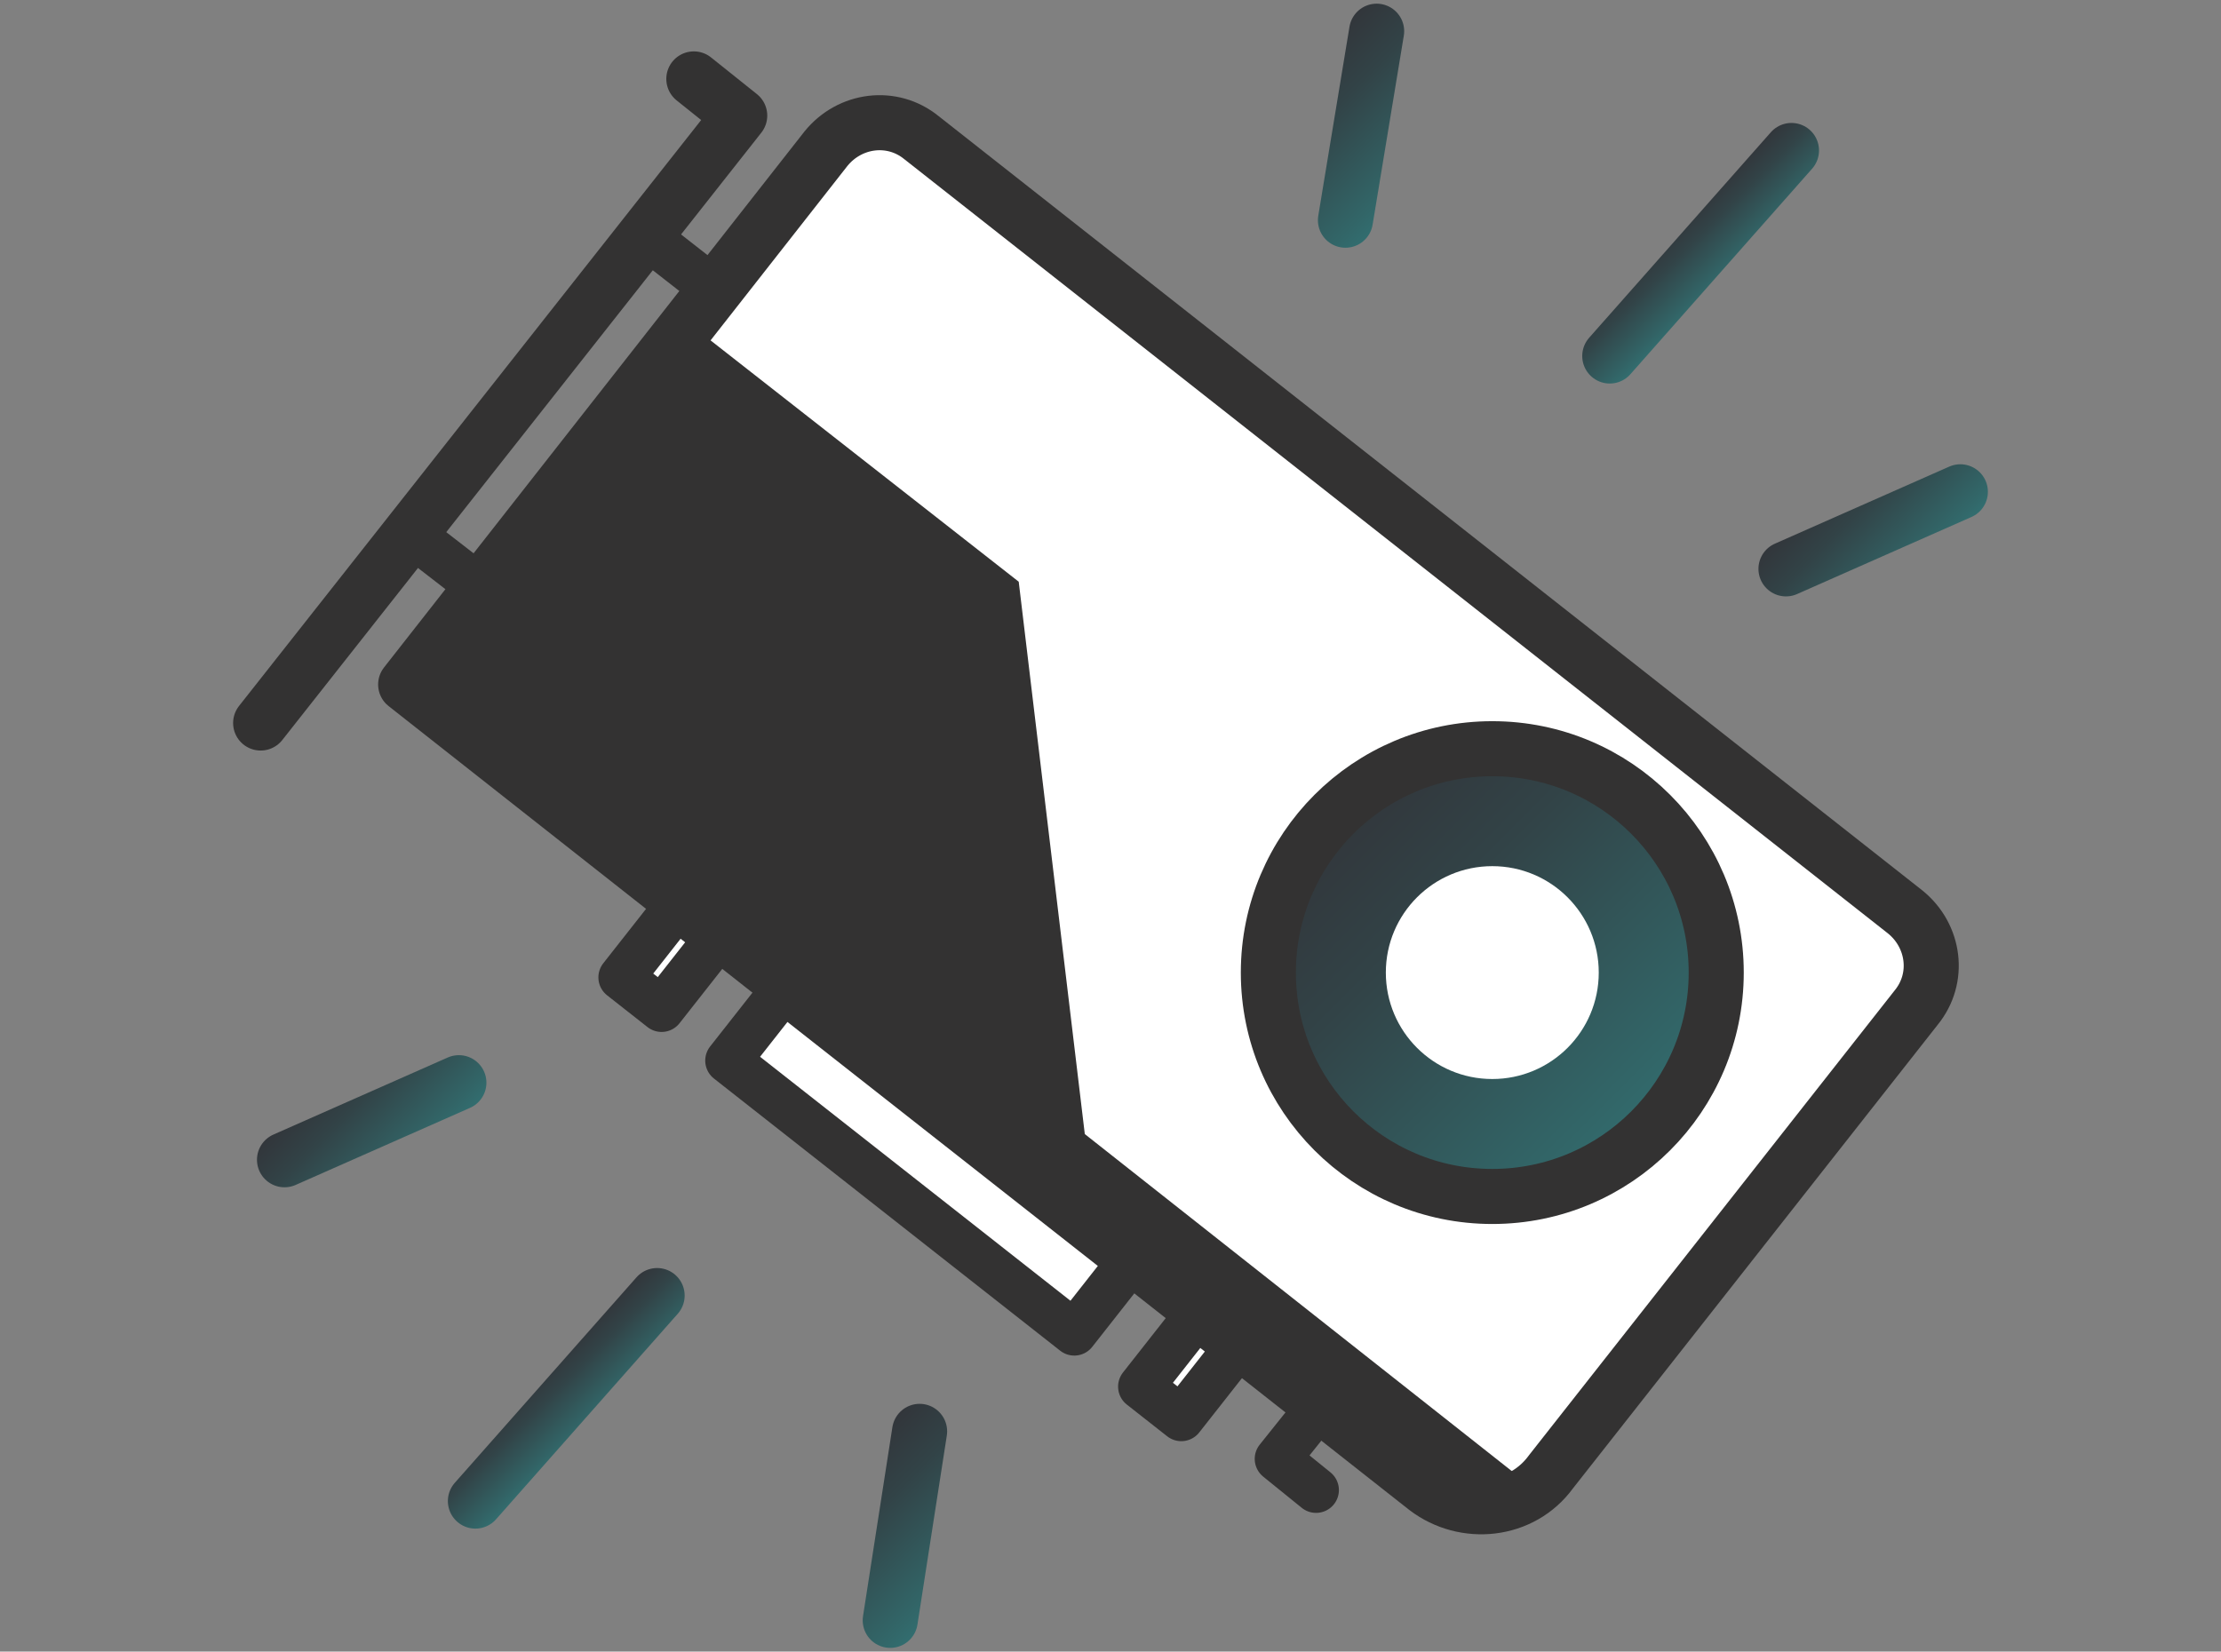
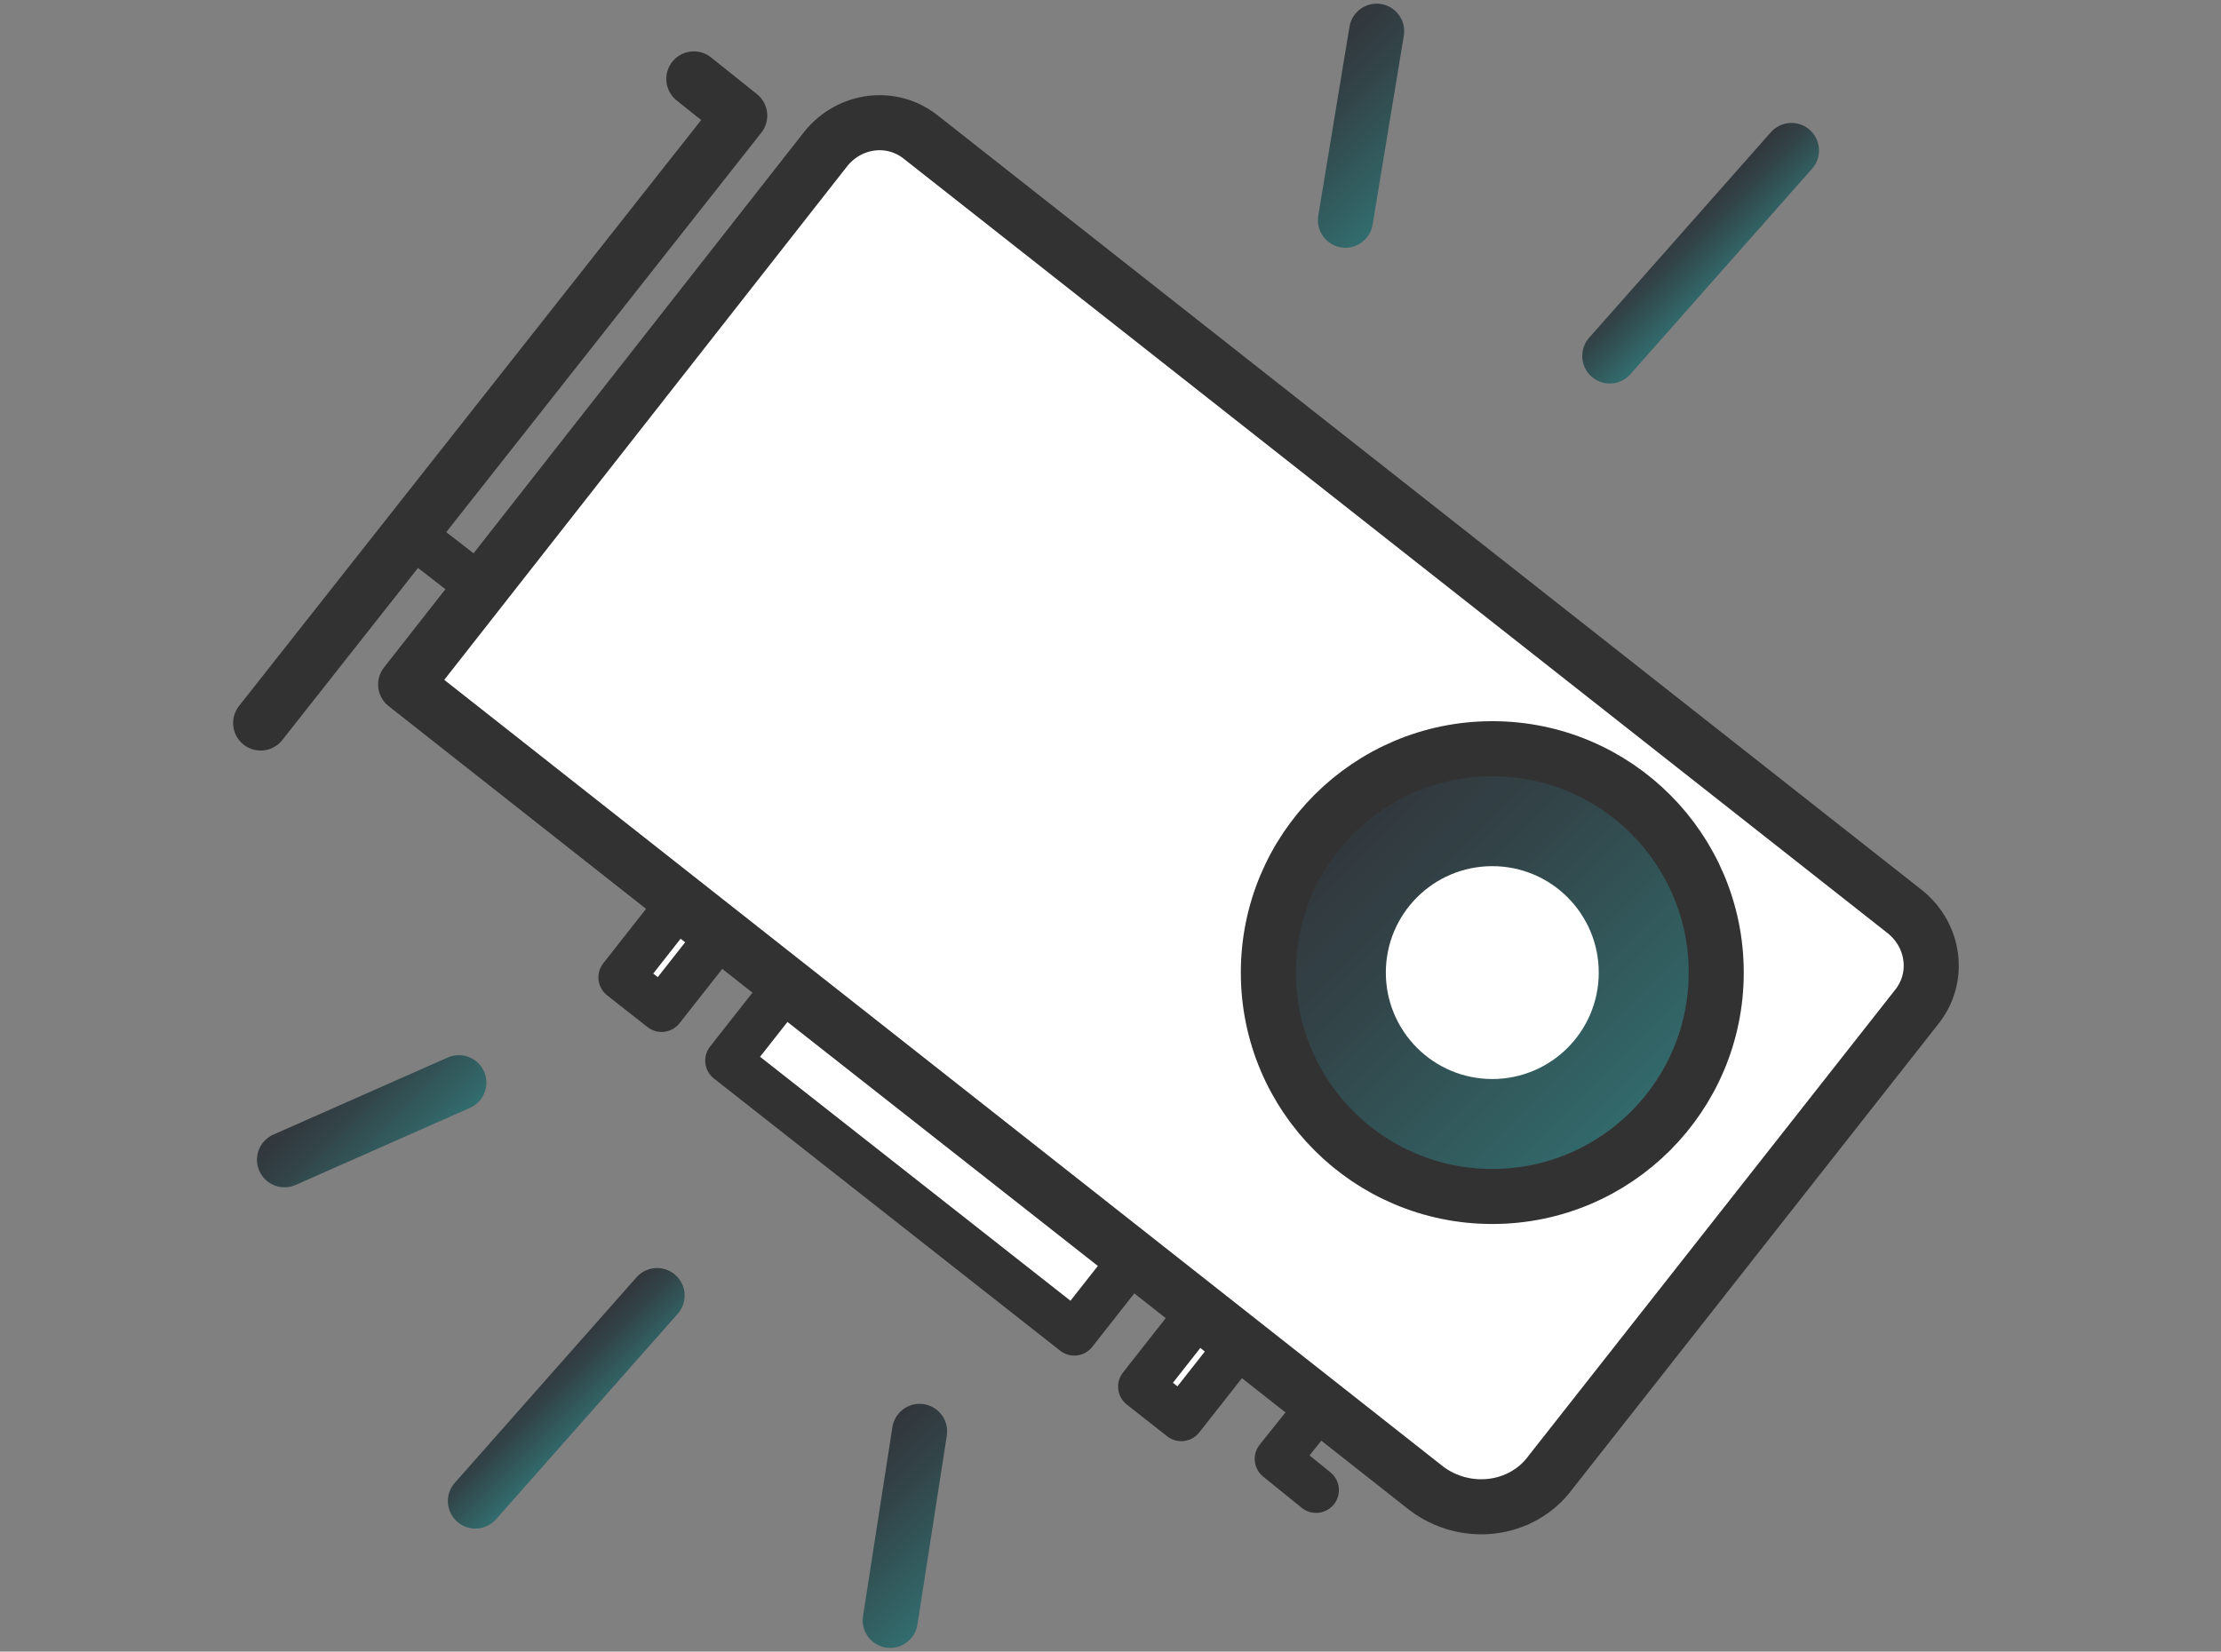
<svg xmlns="http://www.w3.org/2000/svg" xmlns:xlink="http://www.w3.org/1999/xlink" version="1.1" id="Layer_1" x="0px" y="0px" viewBox="0 0 121 90" style="enable-background:new 0 0 121 90;" xml:space="preserve">
  <rect x="0" y="0" width="121" height="90" fill="#808080" stroke="none" />
  <style type="text/css">
	.st0{fill:#FFFFFF;}
	.st1{clip-path:url(#SVGID_00000088851893318258722240000010085821538922390173_);fill:#333232;}
	.st2{clip-path:url(#SVGID_00000044160106237656007510000000439758707234790533_);}
	
		.st3{fill:url(#SVGID_00000093140099415227186540000011762903649449672359_);stroke:#333232;stroke-width:3;stroke-linecap:round;stroke-linejoin:round;stroke-miterlimit:10;}
	.st4{fill:none;stroke:#333232;stroke-width:3;stroke-linecap:round;stroke-linejoin:round;stroke-miterlimit:10;}
	.st5{fill:#FFFFFF;stroke:#333232;stroke-width:2.486;stroke-linecap:round;stroke-linejoin:round;stroke-miterlimit:10;}
	.st6{fill:none;stroke:#333232;stroke-width:2.486;stroke-linecap:round;stroke-linejoin:round;stroke-miterlimit:10;}
	
		.st7{fill:none;stroke:url(#SVGID_00000136395411983513068250000018090249749038728594_);stroke-width:3;stroke-linecap:round;stroke-linejoin:round;stroke-miterlimit:10;}
	
		.st8{fill:none;stroke:url(#SVGID_00000066478312911042827020000014253699874831427973_);stroke-width:3;stroke-linecap:round;stroke-linejoin:round;stroke-miterlimit:10;}
	
		.st9{fill:none;stroke:url(#SVGID_00000040539831495687667950000016208012986929489045_);stroke-width:3;stroke-linecap:round;stroke-linejoin:round;stroke-miterlimit:10;}
	
		.st10{fill:none;stroke:url(#SVGID_00000147181366772099658430000000435302407771239595_);stroke-width:3;stroke-linecap:round;stroke-linejoin:round;stroke-miterlimit:10;}
	
		.st11{fill:none;stroke:url(#SVGID_00000013901802863194066500000013957432489611507600_);stroke-width:3;stroke-linecap:round;stroke-linejoin:round;stroke-miterlimit:10;}
	
		.st12{fill:none;stroke:url(#SVGID_00000131365188824229248430000015977445679255490478_);stroke-width:3;stroke-linecap:round;stroke-linejoin:round;stroke-miterlimit:10;}
</style>
  <g>
    <g>
      <g>
        <g>
          <path id="XMLID_6_" class="st0" d="M77.7,81.1L22.1,37.3L45,8.1c1.3-1.6,3.6-1.9,5.2-0.6l53.6,42.2c1.6,1.3,1.9,3.6,0.6,5.2      L84.5,80.2C82.9,82.4,79.8,82.7,77.7,81.1z" />
        </g>
        <g>
          <defs>
-             <path id="SVGID_1_" d="M77.7,81.1L22.1,37.3L45,8.1c1.3-1.6,3.6-1.9,5.2-0.6l53.6,42.2c1.6,1.3,1.9,3.6,0.6,5.2L84.5,80.2       C82.9,82.4,79.8,82.7,77.7,81.1z" />
+             <path id="SVGID_1_" d="M77.7,81.1L22.1,37.3L45,8.1c1.3-1.6,3.6-1.9,5.2-0.6c1.6,1.3,1.9,3.6,0.6,5.2L84.5,80.2       C82.9,82.4,79.8,82.7,77.7,81.1z" />
          </defs>
          <clipPath id="SVGID_00000134211697293731069680000007153921333327218088_">
            <use xlink:href="#SVGID_1_" style="overflow:visible;" />
          </clipPath>
-           <polygon style="clip-path:url(#SVGID_00000134211697293731069680000007153921333327218088_);fill:#333232;" points="83.8,81.3       59.1,61.8 55.5,31.7 37.5,17.6 22.1,37.3 77.7,81.1 81.5,84.1     " />
        </g>
        <g>
          <defs>
-             <path id="SVGID_00000118393755138569113980000009449252969695874952_" d="M77.7,81.1L22.1,37.3L45,8.1c1.3-1.6,3.6-1.9,5.2-0.6       l53.6,42.2c1.6,1.3,1.9,3.6,0.6,5.2L84.5,80.2C82.9,82.4,79.8,82.7,77.7,81.1z" />
-           </defs>
+             </defs>
          <clipPath id="SVGID_00000102508147080564461030000016437703545188164248_">
            <use xlink:href="#SVGID_00000118393755138569113980000009449252969695874952_" style="overflow:visible;" />
          </clipPath>
        </g>
        <g>
          <defs>
            <path id="SVGID_00000134249265422832564270000015038902665060696982_" d="M77.7,81.1L22.1,37.3L45,8.1c1.3-1.6,3.6-1.9,5.2-0.6       l53.6,42.2c1.6,1.3,1.9,3.6,0.6,5.2L84.5,80.2C82.9,82.4,79.8,82.7,77.7,81.1z" />
          </defs>
          <clipPath id="SVGID_00000086667239190426447990000006942713126687385763_">
            <use xlink:href="#SVGID_00000134249265422832564270000015038902665060696982_" style="overflow:visible;" />
          </clipPath>
          <g style="clip-path:url(#SVGID_00000086667239190426447990000006942713126687385763_);">
            <linearGradient id="SVGID_00000100360710348844856960000016764353124126502583_" gradientUnits="userSpaceOnUse" x1="72.759" y1="44.369" x2="89.941" y2="61.551">
              <stop offset="0" style="stop-color:#32363B" />
              <stop offset="0.314" style="stop-color:#324347" />
              <stop offset="0.895" style="stop-color:#326668" />
              <stop offset="1" style="stop-color:#326D6F" />
            </linearGradient>
            <circle style="fill:url(#SVGID_00000100360710348844856960000016764353124126502583_);stroke:#333232;stroke-width:3;stroke-linecap:round;stroke-linejoin:round;stroke-miterlimit:10;" cx="81.3" cy="53" r="12.2" />
            <circle class="st0" cx="81.3" cy="53" r="5.8" />
          </g>
        </g>
        <g>
          <path id="XMLID_00000026122036699676200010000005436851156527535489_" class="st4" d="M77.7,81.1L22.1,37.3L45,8.1      c1.3-1.6,3.6-1.9,5.2-0.6l53.6,42.2c1.6,1.3,1.9,3.6,0.6,5.2L84.5,80.2C82.9,82.4,79.8,82.7,77.7,81.1z" />
        </g>
      </g>
      <polyline class="st4" points="37.8,4.3 40.3,6.3 14.2,39.4   " />
      <rect x="34" y="50.8" transform="matrix(0.618 -0.786 0.786 0.618 -27.098 48.591)" class="st5" width="4.9" height="2.8" />
      <rect x="62.3" y="73.1" transform="matrix(0.618 -0.786 0.786 0.618 -33.802 79.354)" class="st5" width="4.9" height="2.8" />
      <rect x="48.2" y="51.3" transform="matrix(0.618 -0.786 0.786 0.618 -30.446 63.978)" class="st5" width="4.9" height="24" />
      <polyline class="st6" points="71.6,77 69.6,79.5 71.7,81.2   " />
-       <line class="st6" x1="35.5" y1="13.1" x2="38.7" y2="15.6" />
      <line class="st6" x1="22.8" y1="29.4" x2="25.9" y2="31.8" />
    </g>
    <g>
      <linearGradient id="SVGID_00000048487905953207384400000003914269305466641076_" gradientUnits="userSpaceOnUse" x1="70.952" y1="3.627" x2="77.378" y2="10.053">
        <stop offset="0" style="stop-color:#32363B" />
        <stop offset="0.314" style="stop-color:#324347" />
        <stop offset="0.895" style="stop-color:#326668" />
        <stop offset="1" style="stop-color:#326D6F" />
      </linearGradient>
      <line style="fill:none;stroke:url(#SVGID_00000048487905953207384400000003914269305466641076_);stroke-width:3;stroke-linecap:round;stroke-linejoin:round;stroke-miterlimit:10;" x1="73.3" y1="12" x2="75" y2="1.7" />
      <linearGradient id="SVGID_00000066513756040741323510000006055362833982556310_" gradientUnits="userSpaceOnUse" x1="91.219" y1="12.399" x2="94.031" y2="15.211">
        <stop offset="0" style="stop-color:#32363B" />
        <stop offset="0.314" style="stop-color:#324347" />
        <stop offset="0.895" style="stop-color:#326668" />
        <stop offset="1" style="stop-color:#326D6F" />
      </linearGradient>
      <line style="fill:none;stroke:url(#SVGID_00000066513756040741323510000006055362833982556310_);stroke-width:3;stroke-linecap:round;stroke-linejoin:round;stroke-miterlimit:10;" x1="87.7" y1="19.4" x2="97.6" y2="8.2" />
      <linearGradient id="SVGID_00000129175627839265962020000000933505060046285715_" gradientUnits="userSpaceOnUse" x1="99.657" y1="26.532" x2="104.403" y2="31.278">
        <stop offset="0" style="stop-color:#32363B" />
        <stop offset="0.314" style="stop-color:#324347" />
        <stop offset="0.895" style="stop-color:#326668" />
        <stop offset="1" style="stop-color:#326D6F" />
      </linearGradient>
-       <line style="fill:none;stroke:url(#SVGID_00000129175627839265962020000000933505060046285715_);stroke-width:3;stroke-linecap:round;stroke-linejoin:round;stroke-miterlimit:10;" x1="97.3" y1="31" x2="106.8" y2="26.8" />
    </g>
    <g>
      <linearGradient id="SVGID_00000061455469284662574780000009002638748615355825_" gradientUnits="userSpaceOnUse" x1="46.112" y1="79.947" x2="52.538" y2="86.373">
        <stop offset="0" style="stop-color:#32363B" />
        <stop offset="0.314" style="stop-color:#324347" />
        <stop offset="0.895" style="stop-color:#326668" />
        <stop offset="1" style="stop-color:#326D6F" />
      </linearGradient>
      <line style="fill:none;stroke:url(#SVGID_00000061455469284662574780000009002638748615355825_);stroke-width:3;stroke-linecap:round;stroke-linejoin:round;stroke-miterlimit:10;" x1="50.1" y1="78" x2="48.5" y2="88.3" />
      <linearGradient id="SVGID_00000171707432165102033290000002452455467945055668_" gradientUnits="userSpaceOnUse" x1="29.459" y1="74.789" x2="32.271" y2="77.601">
        <stop offset="0" style="stop-color:#32363B" />
        <stop offset="0.314" style="stop-color:#324347" />
        <stop offset="0.895" style="stop-color:#326668" />
        <stop offset="1" style="stop-color:#326D6F" />
      </linearGradient>
      <line style="fill:none;stroke:url(#SVGID_00000171707432165102033290000002452455467945055668_);stroke-width:3;stroke-linecap:round;stroke-linejoin:round;stroke-miterlimit:10;" x1="35.8" y1="70.6" x2="25.9" y2="81.8" />
      <linearGradient id="SVGID_00000015318715291857046380000000254566062103653782_" gradientUnits="userSpaceOnUse" x1="17.884" y1="58.724" x2="22.626" y2="63.466">
        <stop offset="0" style="stop-color:#32363B" />
        <stop offset="0.314" style="stop-color:#324347" />
        <stop offset="0.895" style="stop-color:#326668" />
        <stop offset="1" style="stop-color:#326D6F" />
      </linearGradient>
      <line style="fill:none;stroke:url(#SVGID_00000015318715291857046380000000254566062103653782_);stroke-width:3;stroke-linecap:round;stroke-linejoin:round;stroke-miterlimit:10;" x1="25" y1="59" x2="15.5" y2="63.2" />
    </g>
  </g>
</svg>